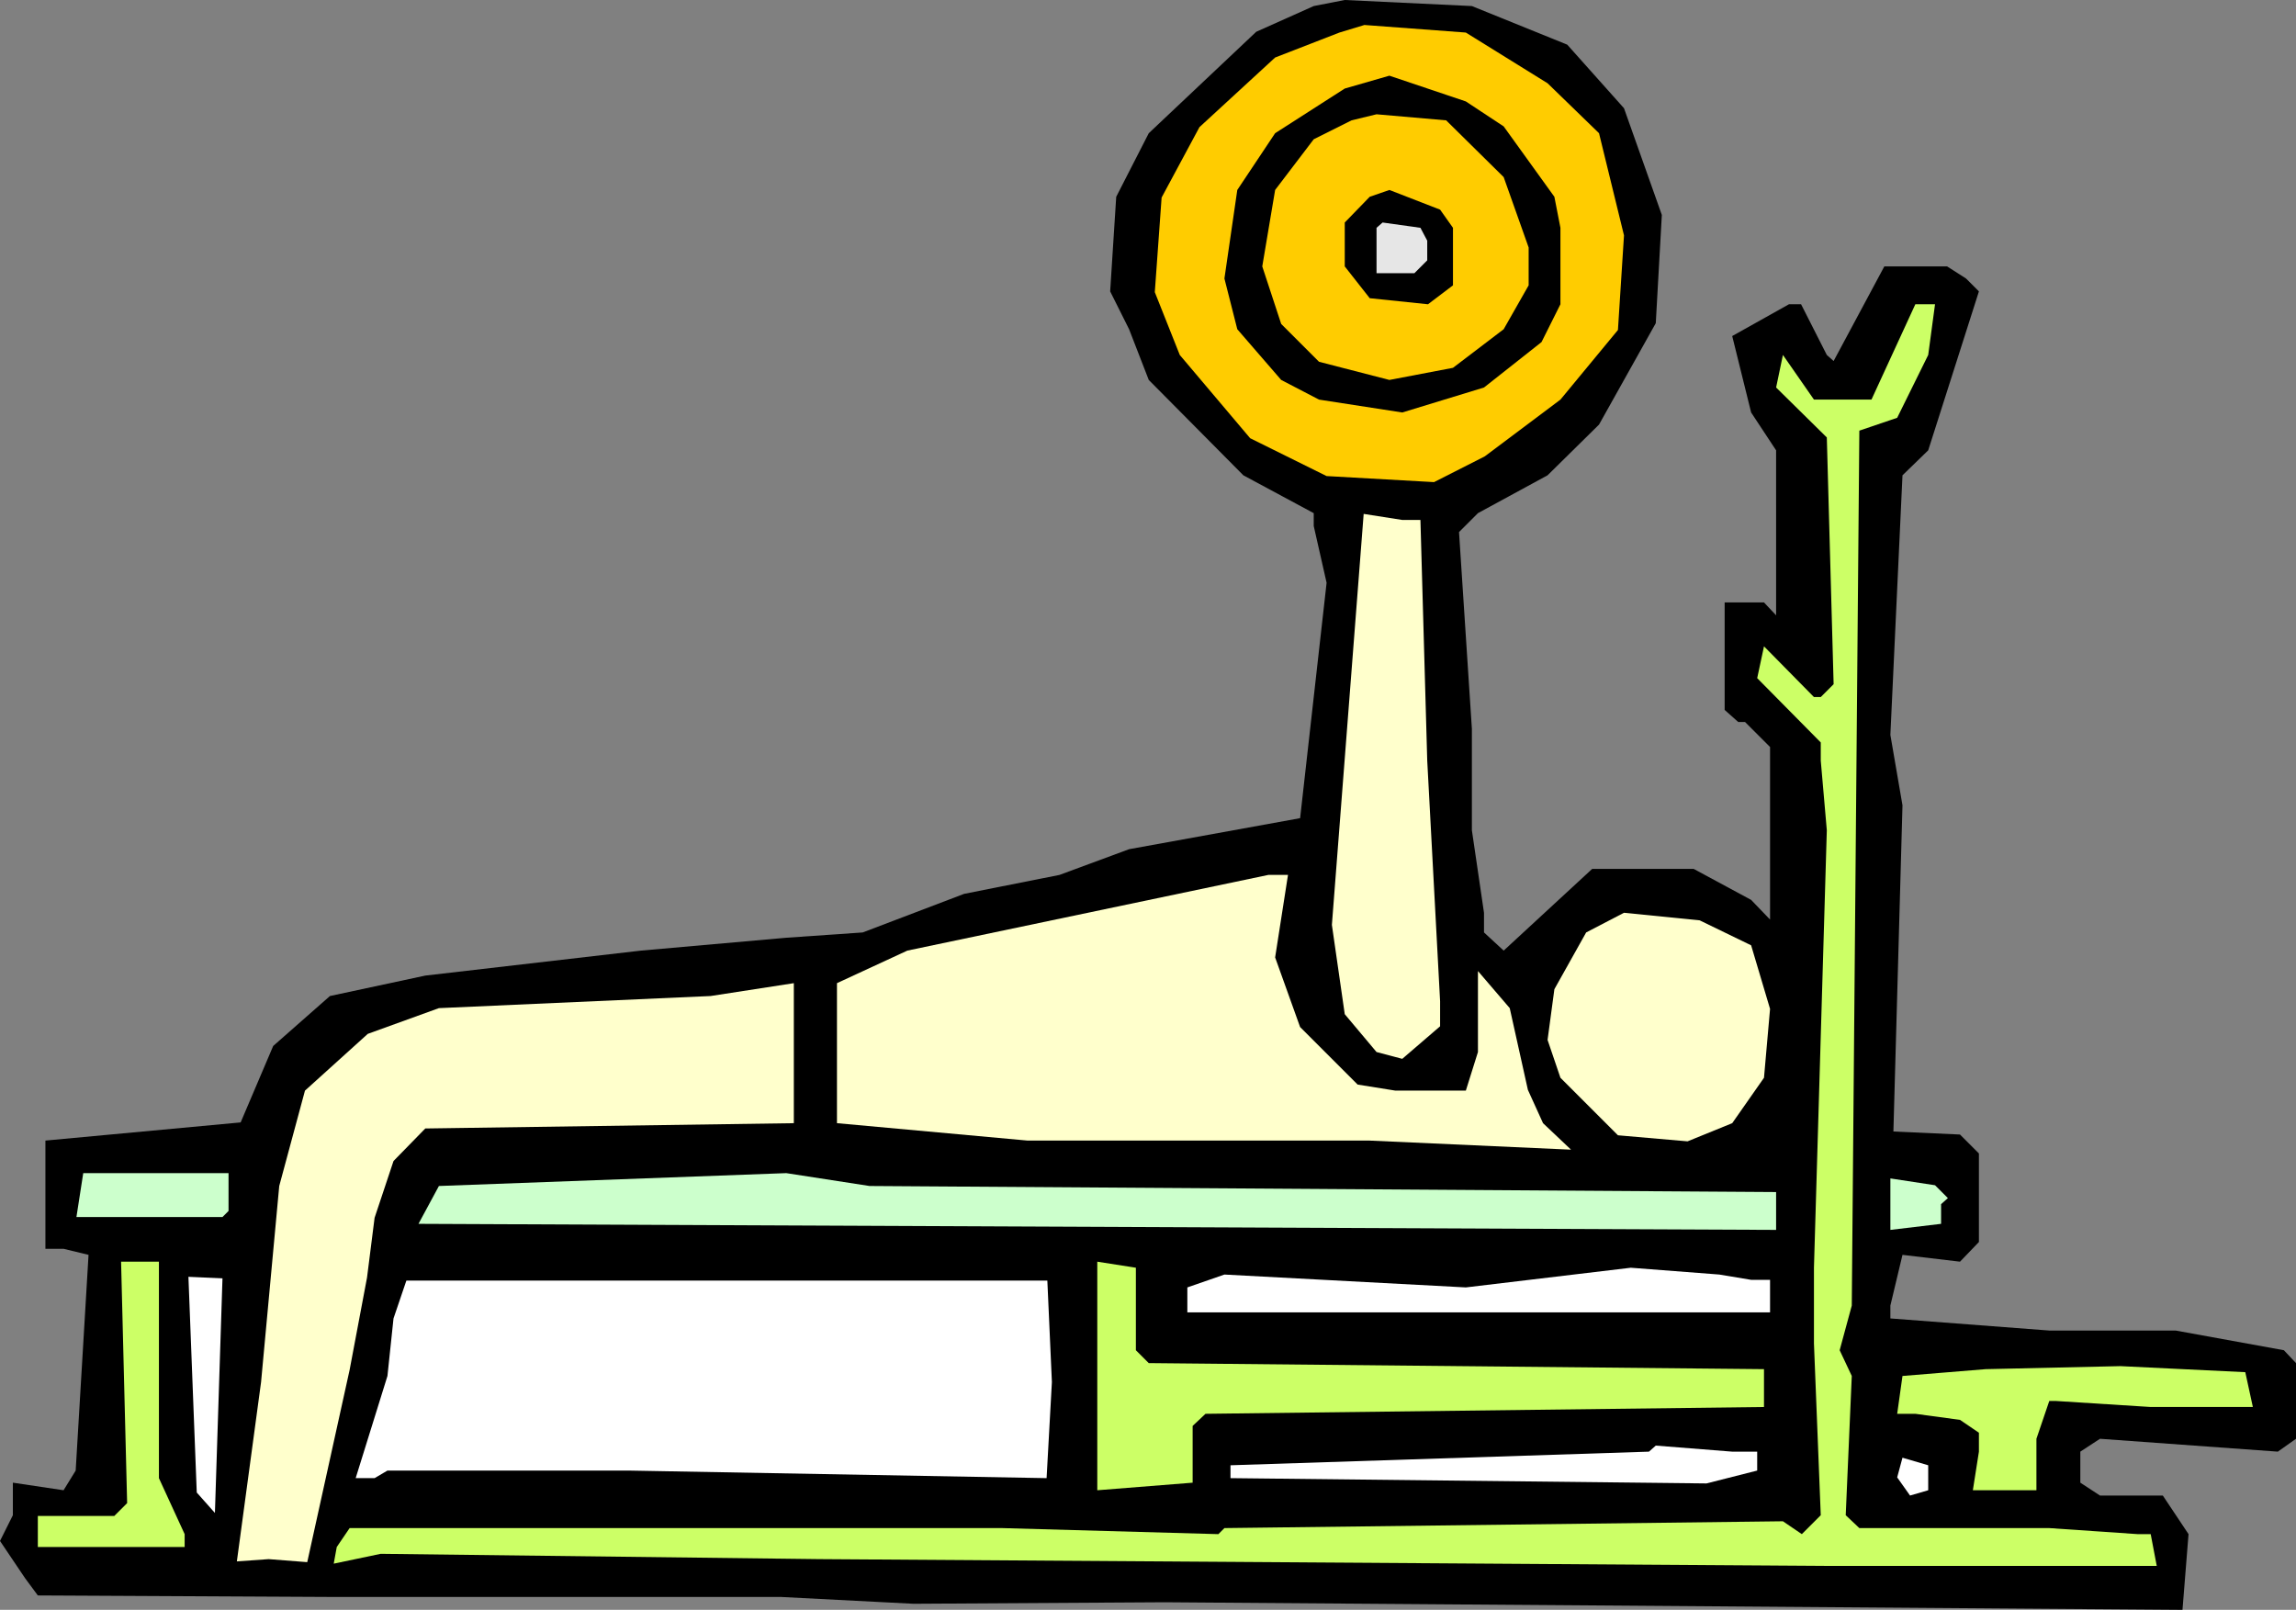
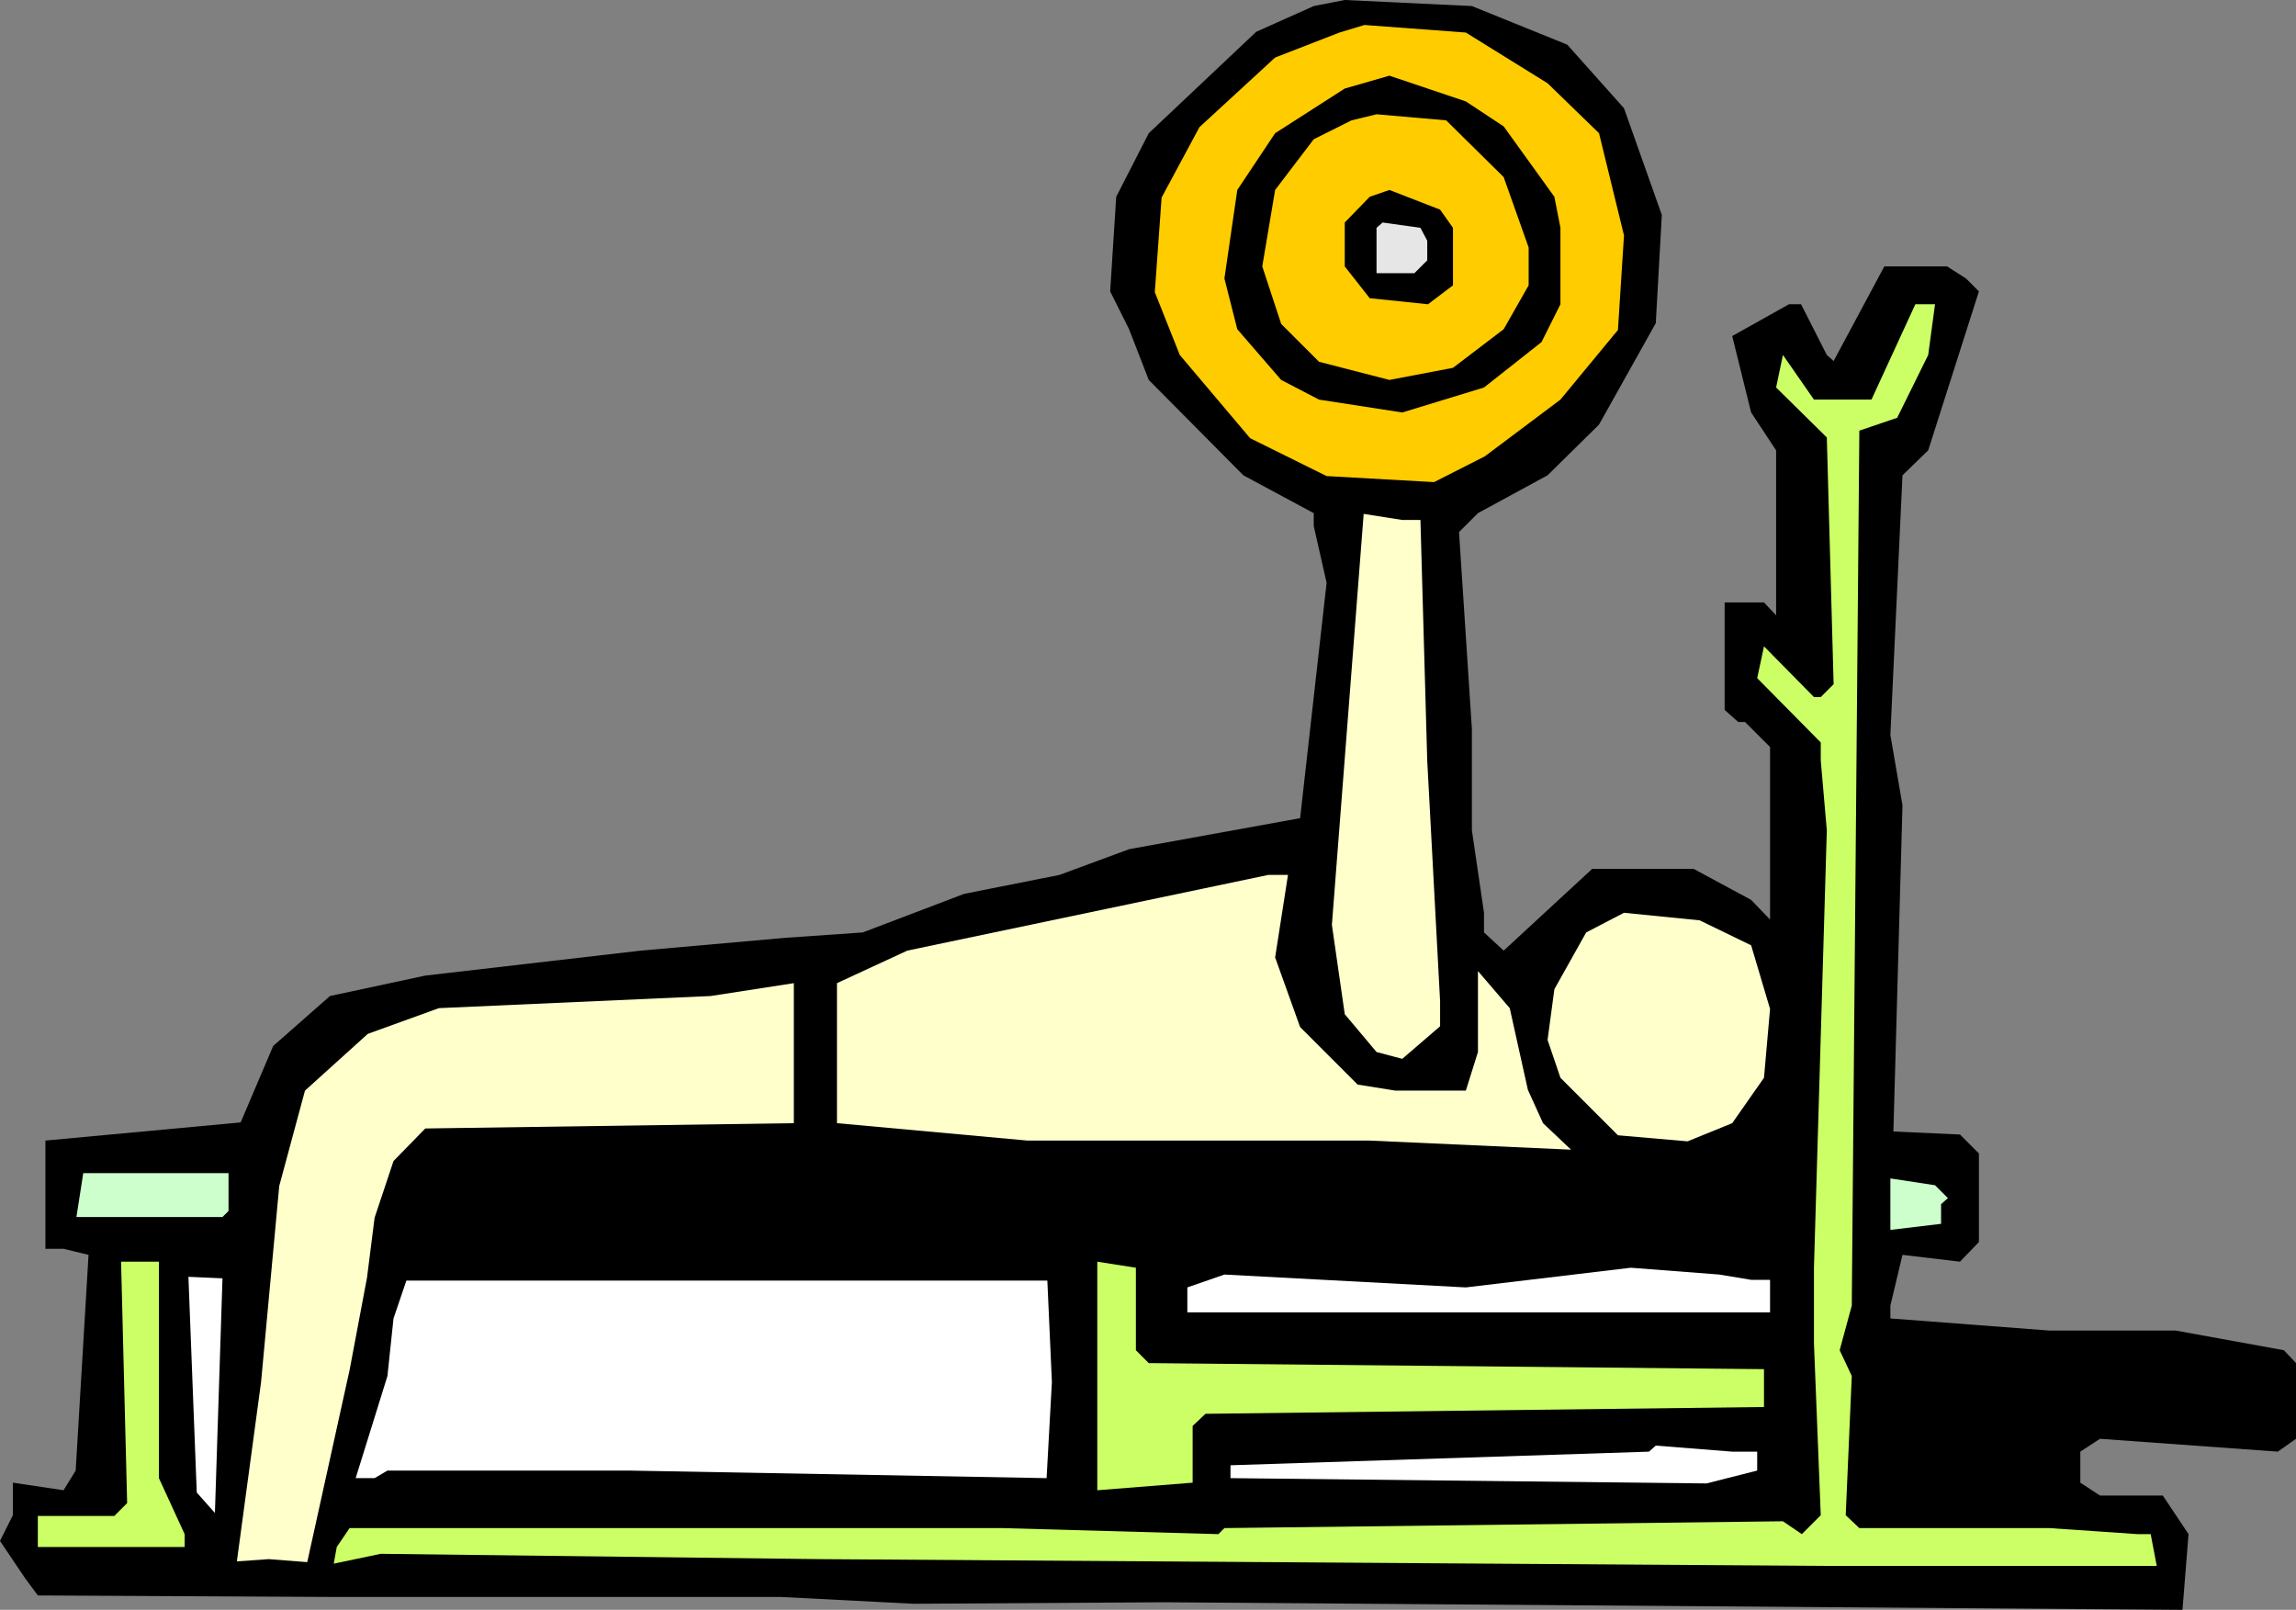
<svg xmlns="http://www.w3.org/2000/svg" xmlns:ns1="http://sodipodi.sourceforge.net/DTD/sodipodi-0.dtd" xmlns:ns2="http://www.inkscape.org/namespaces/inkscape" version="1.0" width="129.724mm" height="90.953mm" id="svg22" ns1:docname="Chest 03.wmf">
  <rect width="100%" height="100%" fill="#808080" stroke="none" />
  <ns1:namedview id="namedview22" pagecolor="#ffffff" bordercolor="#000000" borderopacity="0.25" ns2:showpageshadow="2" ns2:pageopacity="0.0" ns2:pagecheckerboard="0" ns2:deskcolor="#d1d1d1" ns2:document-units="mm" />
  <defs id="defs1">
    <pattern id="WMFhbasepattern" patternUnits="userSpaceOnUse" width="6" height="6" x="0" y="0" />
  </defs>
  <path style="fill:#000000;fill-opacity:1;fill-rule:evenodd;stroke:none" d="m 334.673,9.535 12.12,13.576 8.08,22.788 -1.293,23.111 -12.12,21.657 -10.989,10.828 -14.867,8.081 -4.04,4.04 2.747,42.02 v 21.657 l 2.586,17.616 v 4.202 l 4.202,3.879 18.907,-17.455 h 21.654 l 12.282,6.626 4.04,4.202 v -36.849 l -5.333,-5.333 h -1.454 l -2.909,-2.586 v -22.95 h 8.403 l 2.586,2.747 V 96.162 l -5.333,-8.081 -4.04,-16.323 12.12,-6.788 h 2.586 l 5.494,10.828 1.454,1.293 10.827,-20.202 h 13.413 l 4.04,2.586 2.747,2.747 -10.827,33.94 -5.494,5.333 -2.586,55.435 2.586,15.03 -1.939,69.657 14.221,0.646 4.04,4.04 v 18.909 l -4.04,4.202 -12.282,-1.455 -2.586,10.828 v 2.747 l 33.936,2.586 h 26.987 l 23.109,4.202 2.586,2.747 v 16.162 l -3.878,2.747 -37.976,-2.747 -4.202,2.747 v 6.626 l 4.202,2.747 h 13.413 l 5.494,8.242 -1.293,16.162 -217.352,-1.616 -53.651,0.323 -28.28,-1.455 H 70.458 L 8.08,340.688 5.333,336.971 0,329.052 2.747,323.557 v -6.95 l 10.827,1.616 2.586,-4.202 2.747,-46.061 -5.333,-1.293 H 9.696 v -23.111 l 41.693,-3.879 6.949,-16.323 12.12,-10.667 20.362,-4.364 46.056,-5.333 31.027,-2.747 16.322,-1.131 21.654,-8.242 20.362,-4.04 14.867,-5.495 36.522,-6.626 5.656,-50.263 -2.747,-12.121 v -2.747 l -15.029,-8.081 -20.2,-20.364 -4.202,-10.828 -4.04,-8.081 1.293,-20.202 6.949,-13.576 L 268.256,6.788 280.537,1.293 287.163,0 314.312,1.293 Z" id="path1" />
  <path style="fill:#ffcc00;fill-opacity:1;fill-rule:evenodd;stroke:none" d="m 330.472,17.778 10.989,10.667 5.333,21.818 -1.293,20.202 -12.282,14.869 -16.16,12.121 -10.827,5.495 -22.947,-1.293 -16.322,-8.081 -15.029,-17.778 -5.333,-13.414 1.454,-20.202 8.08,-15.03 16.16,-14.869 13.736,-5.333 5.333,-1.616 21.654,1.616 z" id="path2" />
  <path style="fill:#000000;fill-opacity:1;fill-rule:evenodd;stroke:none" d="m 321.099,26.99 10.827,15.03 1.293,6.626 v 16.323 l -4.04,8.081 -12.282,9.697 -17.453,5.333 -17.776,-2.747 -8.08,-4.202 -9.373,-10.828 -2.747,-10.828 2.747,-18.909 8.08,-12.121 14.867,-9.535 9.534,-2.747 16.322,5.495 z" id="path3" />
  <path style="fill:#ffcc00;fill-opacity:1;fill-rule:evenodd;stroke:none" d="m 321.099,37.818 5.333,15.03 v 8.081 l -5.333,9.374 -10.827,8.242 -13.574,2.586 -15.029,-3.879 -8.08,-8.081 -4.04,-12.283 2.747,-16.323 8.242,-10.828 8.08,-4.04 5.333,-1.293 14.867,1.293 z" id="path4" />
  <path style="fill:#000000;fill-opacity:1;fill-rule:evenodd;stroke:none" d="m 310.272,48.647 v 12.283 l -5.333,4.04 -12.443,-1.293 -5.333,-6.788 v -9.374 l 5.333,-5.495 4.202,-1.455 10.827,4.202 z" id="path5" />
  <path style="fill:#e6e6e6;fill-opacity:1;fill-rule:evenodd;stroke:none" d="m 304.777,51.394 v 4.202 l -2.747,2.747 h -8.08 v -9.697 l 1.293,-1.131 8.08,1.131 z" id="path6" />
  <path style="fill:#ccff66;fill-opacity:1;fill-rule:evenodd;stroke:none" d="m 411.756,75.798 -6.626,13.414 -8.08,2.747 -1.616,186.829 -2.586,9.535 2.586,5.495 -1.293,29.738 2.909,2.747 h 40.562 l 18.907,1.293 h 2.747 l 1.293,6.788 h -70.458 l -215.251,-1.455 -93.566,-1.131 -10.019,2.101 0.646,-3.556 2.747,-4.04 H 213.958 l 46.218,1.293 1.293,-1.293 119.261,-1.455 4.04,2.747 4.04,-4.04 -1.454,-36.687 v -16.162 l 2.747,-93.415 -1.293,-14.869 v -3.879 l -13.574,-13.737 1.454,-6.788 10.666,10.828 h 1.454 l 2.747,-2.747 -1.454,-52.687 -10.827,-10.667 1.454,-6.95 6.626,9.535 h 12.282 l 9.373,-20.364 h 4.202 z" id="path7" />
  <path style="fill:#ffffcc;fill-opacity:1;fill-rule:evenodd;stroke:none" d="m 303.323,111.031 1.454,51.394 2.747,51.394 v 5.333 l -8.08,6.95 -5.494,-1.455 -6.787,-8.081 -2.747,-19.071 6.787,-87.758 8.242,1.293 z" id="path8" />
  <path style="fill:#ffffcc;fill-opacity:1;fill-rule:evenodd;stroke:none" d="m 272.296,204.445 5.333,14.869 12.282,12.283 8.08,1.293 h 15.029 l 2.586,-8.242 V 207.355 l 6.787,7.919 3.878,17.455 3.232,7.111 5.979,5.657 -42.986,-1.939 H 219.453 L 178.729,239.839 v -29.899 l 15.029,-6.95 77.083,-16.162 h 4.202 z" id="path9" />
  <path style="fill:#ffffcc;fill-opacity:1;fill-rule:evenodd;stroke:none" d="m 373.942,201.86 4.04,13.576 -1.293,14.707 -6.787,9.697 -9.534,3.879 -14.867,-1.293 -12.282,-12.283 -2.747,-8.081 1.454,-10.828 6.787,-12.121 8.08,-4.202 16.16,1.616 z" id="path10" />
  <path style="fill:#ffffcc;fill-opacity:1;fill-rule:evenodd;stroke:none" d="m 90.819,240.971 -6.787,6.95 -4.04,12.121 -1.616,12.768 -3.717,19.717 -9.05,41.051 -8.242,-0.646 -6.787,0.485 5.171,-38.303 3.878,-41.859 5.494,-20.364 13.413,-12.121 15.19,-5.495 58.014,-2.586 17.776,-2.747 v 29.899 z" id="path11" />
  <path style="fill:#ccffcc;fill-opacity:1;fill-rule:evenodd;stroke:none" d="m 48.803,258.587 -1.293,1.293 H 16.322 l 1.454,-9.374 h 31.027 z" id="path12" />
-   <path style="fill:#ccffcc;fill-opacity:1;fill-rule:evenodd;stroke:none" d="m 379.275,254.547 v 8.081 l -289.91,-1.293 4.363,-8.081 74.174,-2.747 17.776,2.747 z" id="path13" />
  <path style="fill:#ccffcc;fill-opacity:1;fill-rule:evenodd;stroke:none" d="m 415.958,255.84 -1.454,1.293 v 4.202 l -10.827,1.293 v -10.99 l 9.534,1.455 z" id="path14" />
  <path style="fill:#ccff66;fill-opacity:1;fill-rule:evenodd;stroke:none" d="m 33.936,315.638 5.494,11.96 v 2.747 H 8.08 v -6.626 H 24.402 l 2.747,-2.747 -1.293,-51.556 h 8.08 z" id="path15" />
  <path style="fill:#ffffff;fill-opacity:1;fill-rule:evenodd;stroke:none" d="m 45.894,323.072 -3.878,-4.364 -1.778,-46.061 7.272,0.323 z" id="path16" />
  <path style="fill:#ccff66;fill-opacity:1;fill-rule:evenodd;stroke:none" d="m 242.561,288.325 2.747,2.747 131.381,1.293 v 8.081 l -119.261,1.455 -2.747,2.586 v 12.121 l -20.362,1.616 v -48.808 l 8.242,1.293 z" id="path17" />
  <path style="fill:#ffffff;fill-opacity:1;fill-rule:evenodd;stroke:none" d="m 373.942,273.294 h 4.04 v 6.95 H 253.55 v -5.333 l 7.918,-2.747 51.55,2.747 35.229,-4.202 18.907,1.455 z" id="path18" />
  <path style="fill:#ffffff;fill-opacity:1;fill-rule:evenodd;stroke:none" d="m 224.624,295.112 -1.131,20.525 -89.203,-1.616 H 82.739 l -2.747,1.616 h -4.04 l 6.787,-21.818 1.293,-12.283 2.747,-8.081 H 223.654 Z" id="path19" />
-   <path style="fill:#ccff66;fill-opacity:1;fill-rule:evenodd;stroke:none" d="m 479.467,293.011 1.616,7.434 H 459.267 L 438.905,299.153 h -1.293 l -2.747,8.081 v 10.99 h -13.574 l 1.293,-8.242 v -4.04 l -4.04,-2.747 -9.534,-1.293 h -3.878 l 1.131,-8.081 17.776,-1.455 28.765,-0.646 z" id="path20" />
  <path style="fill:#ffffff;fill-opacity:1;fill-rule:evenodd;stroke:none" d="m 375.235,309.981 v 4.04 l -10.827,2.747 -101.646,-1.131 v -2.747 l 89.365,-2.909 1.454,-1.293 16.322,1.293 z" id="path21" />
-   <path style="fill:#ffffff;fill-opacity:1;fill-rule:evenodd;stroke:none" d="m 411.756,318.224 -3.878,1.131 -2.747,-3.879 1.131,-4.202 5.494,1.616 z" id="path22" />
</svg>